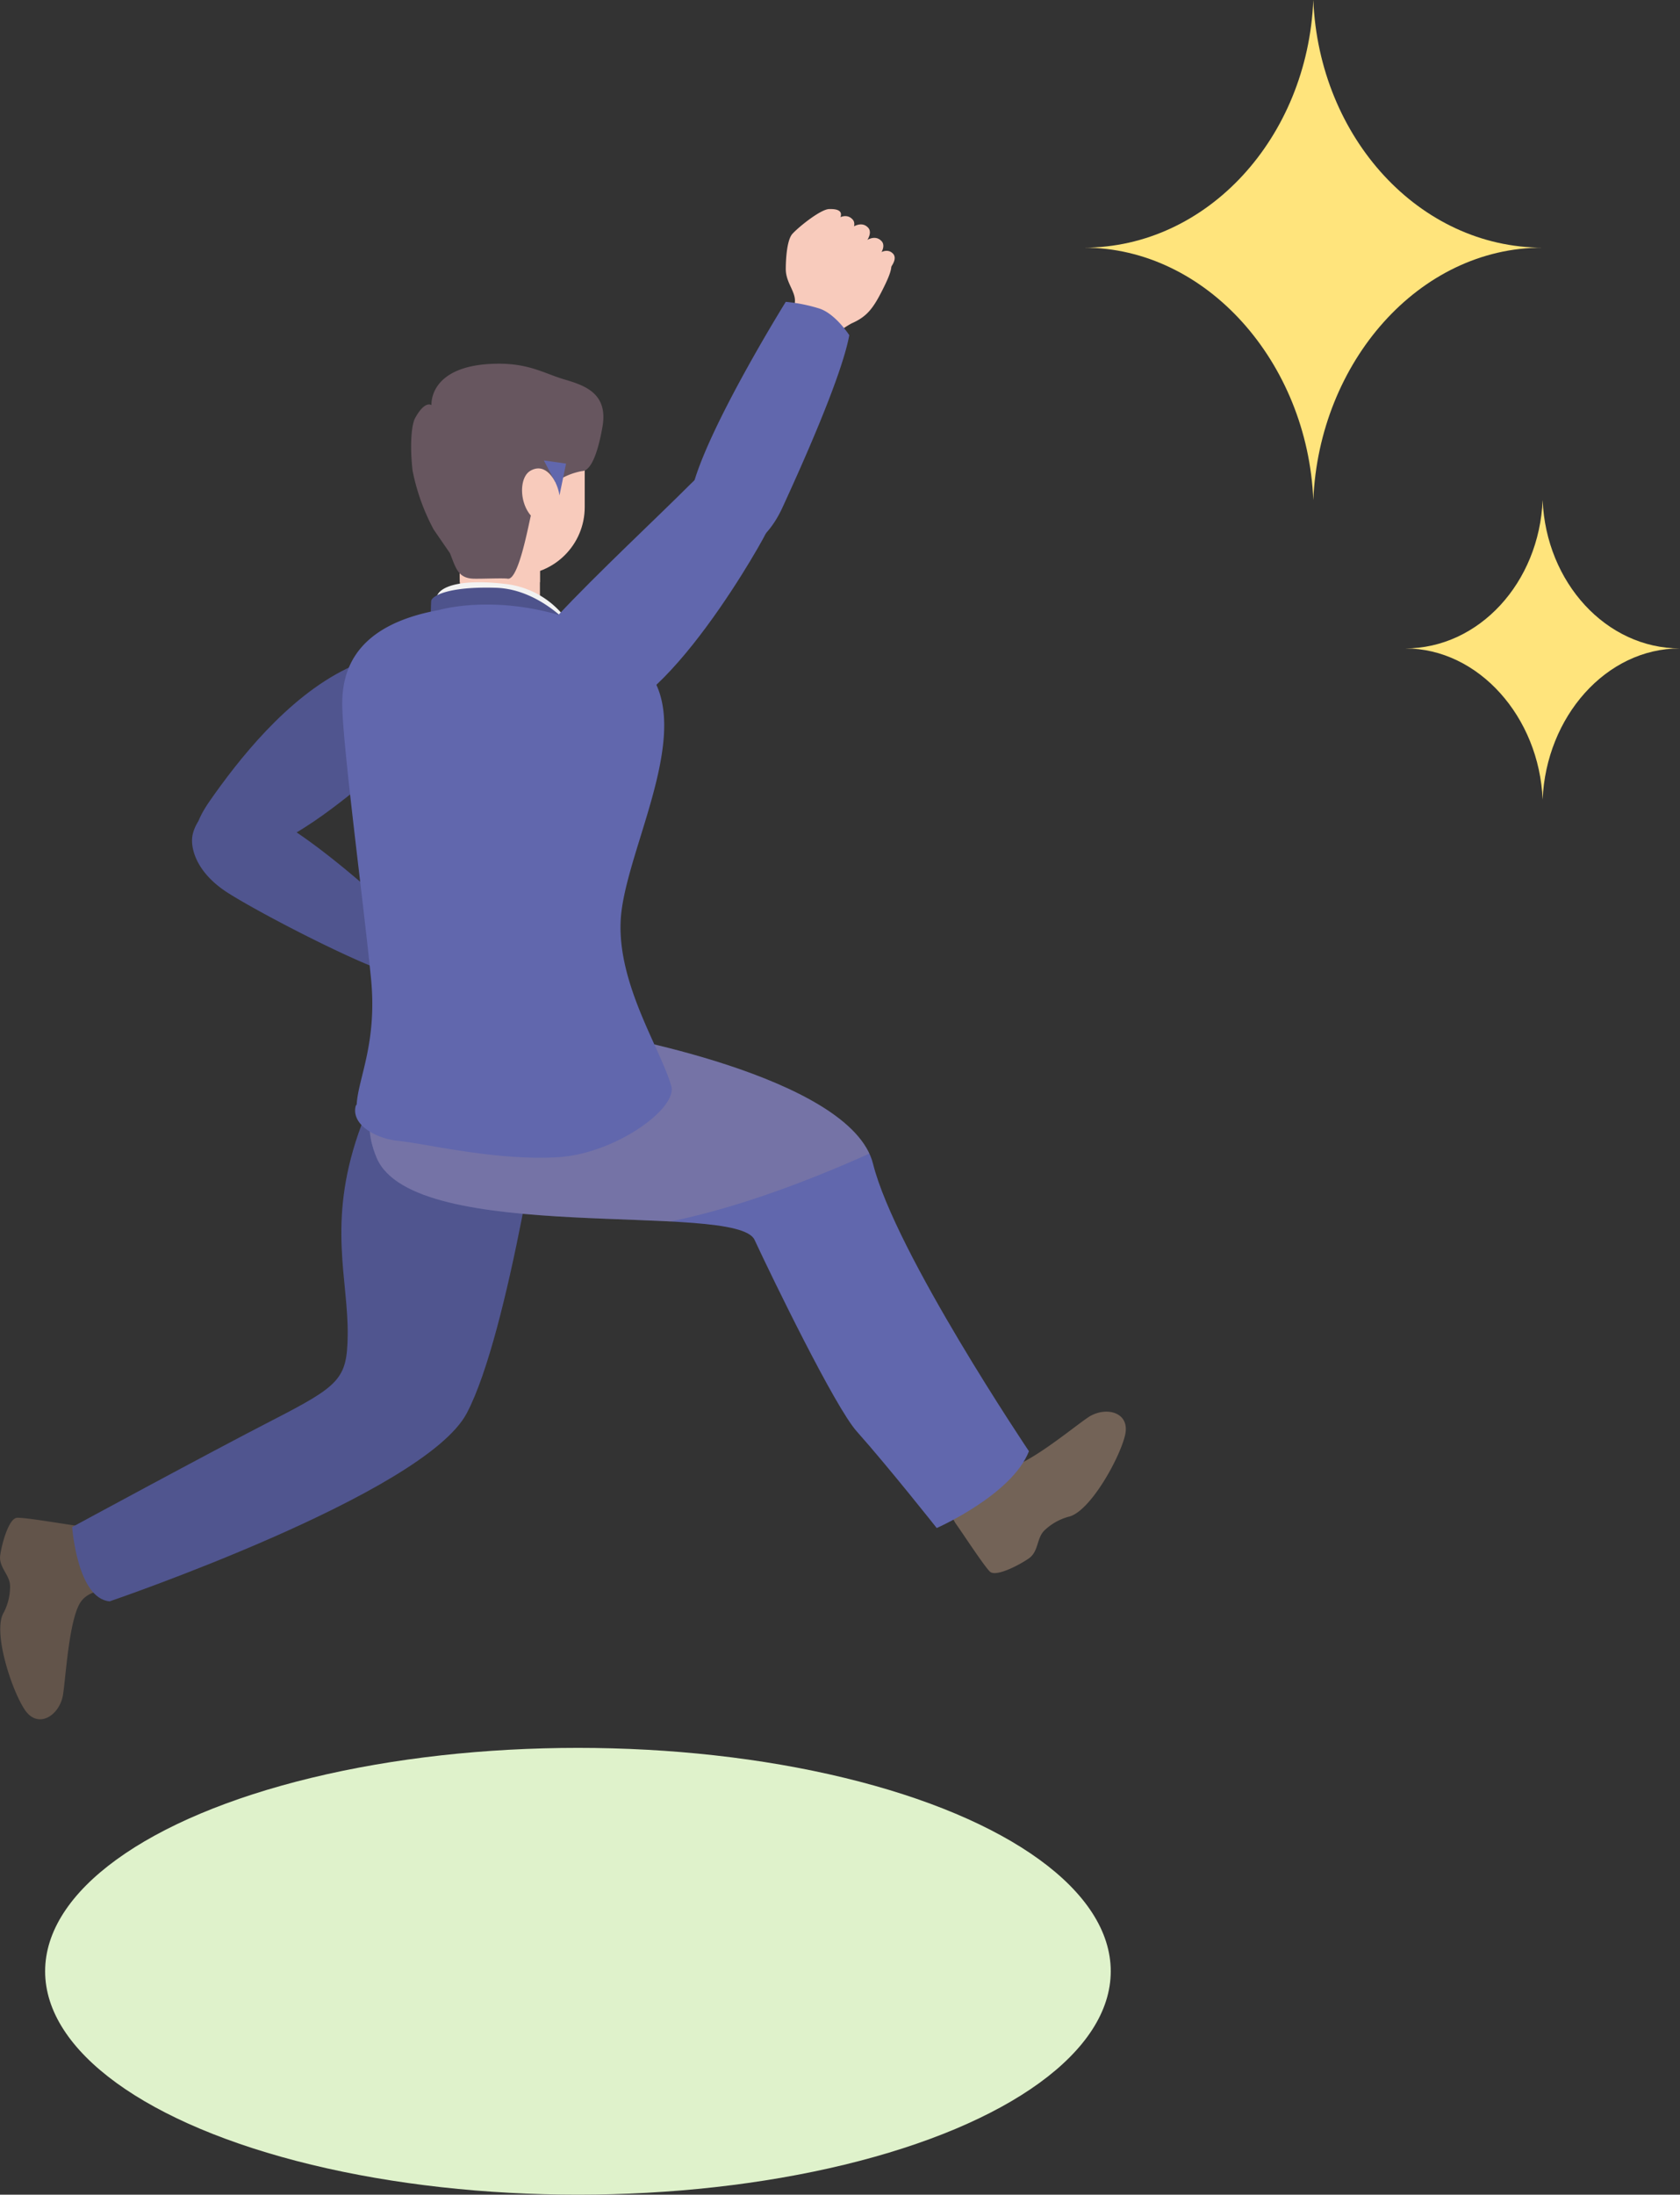
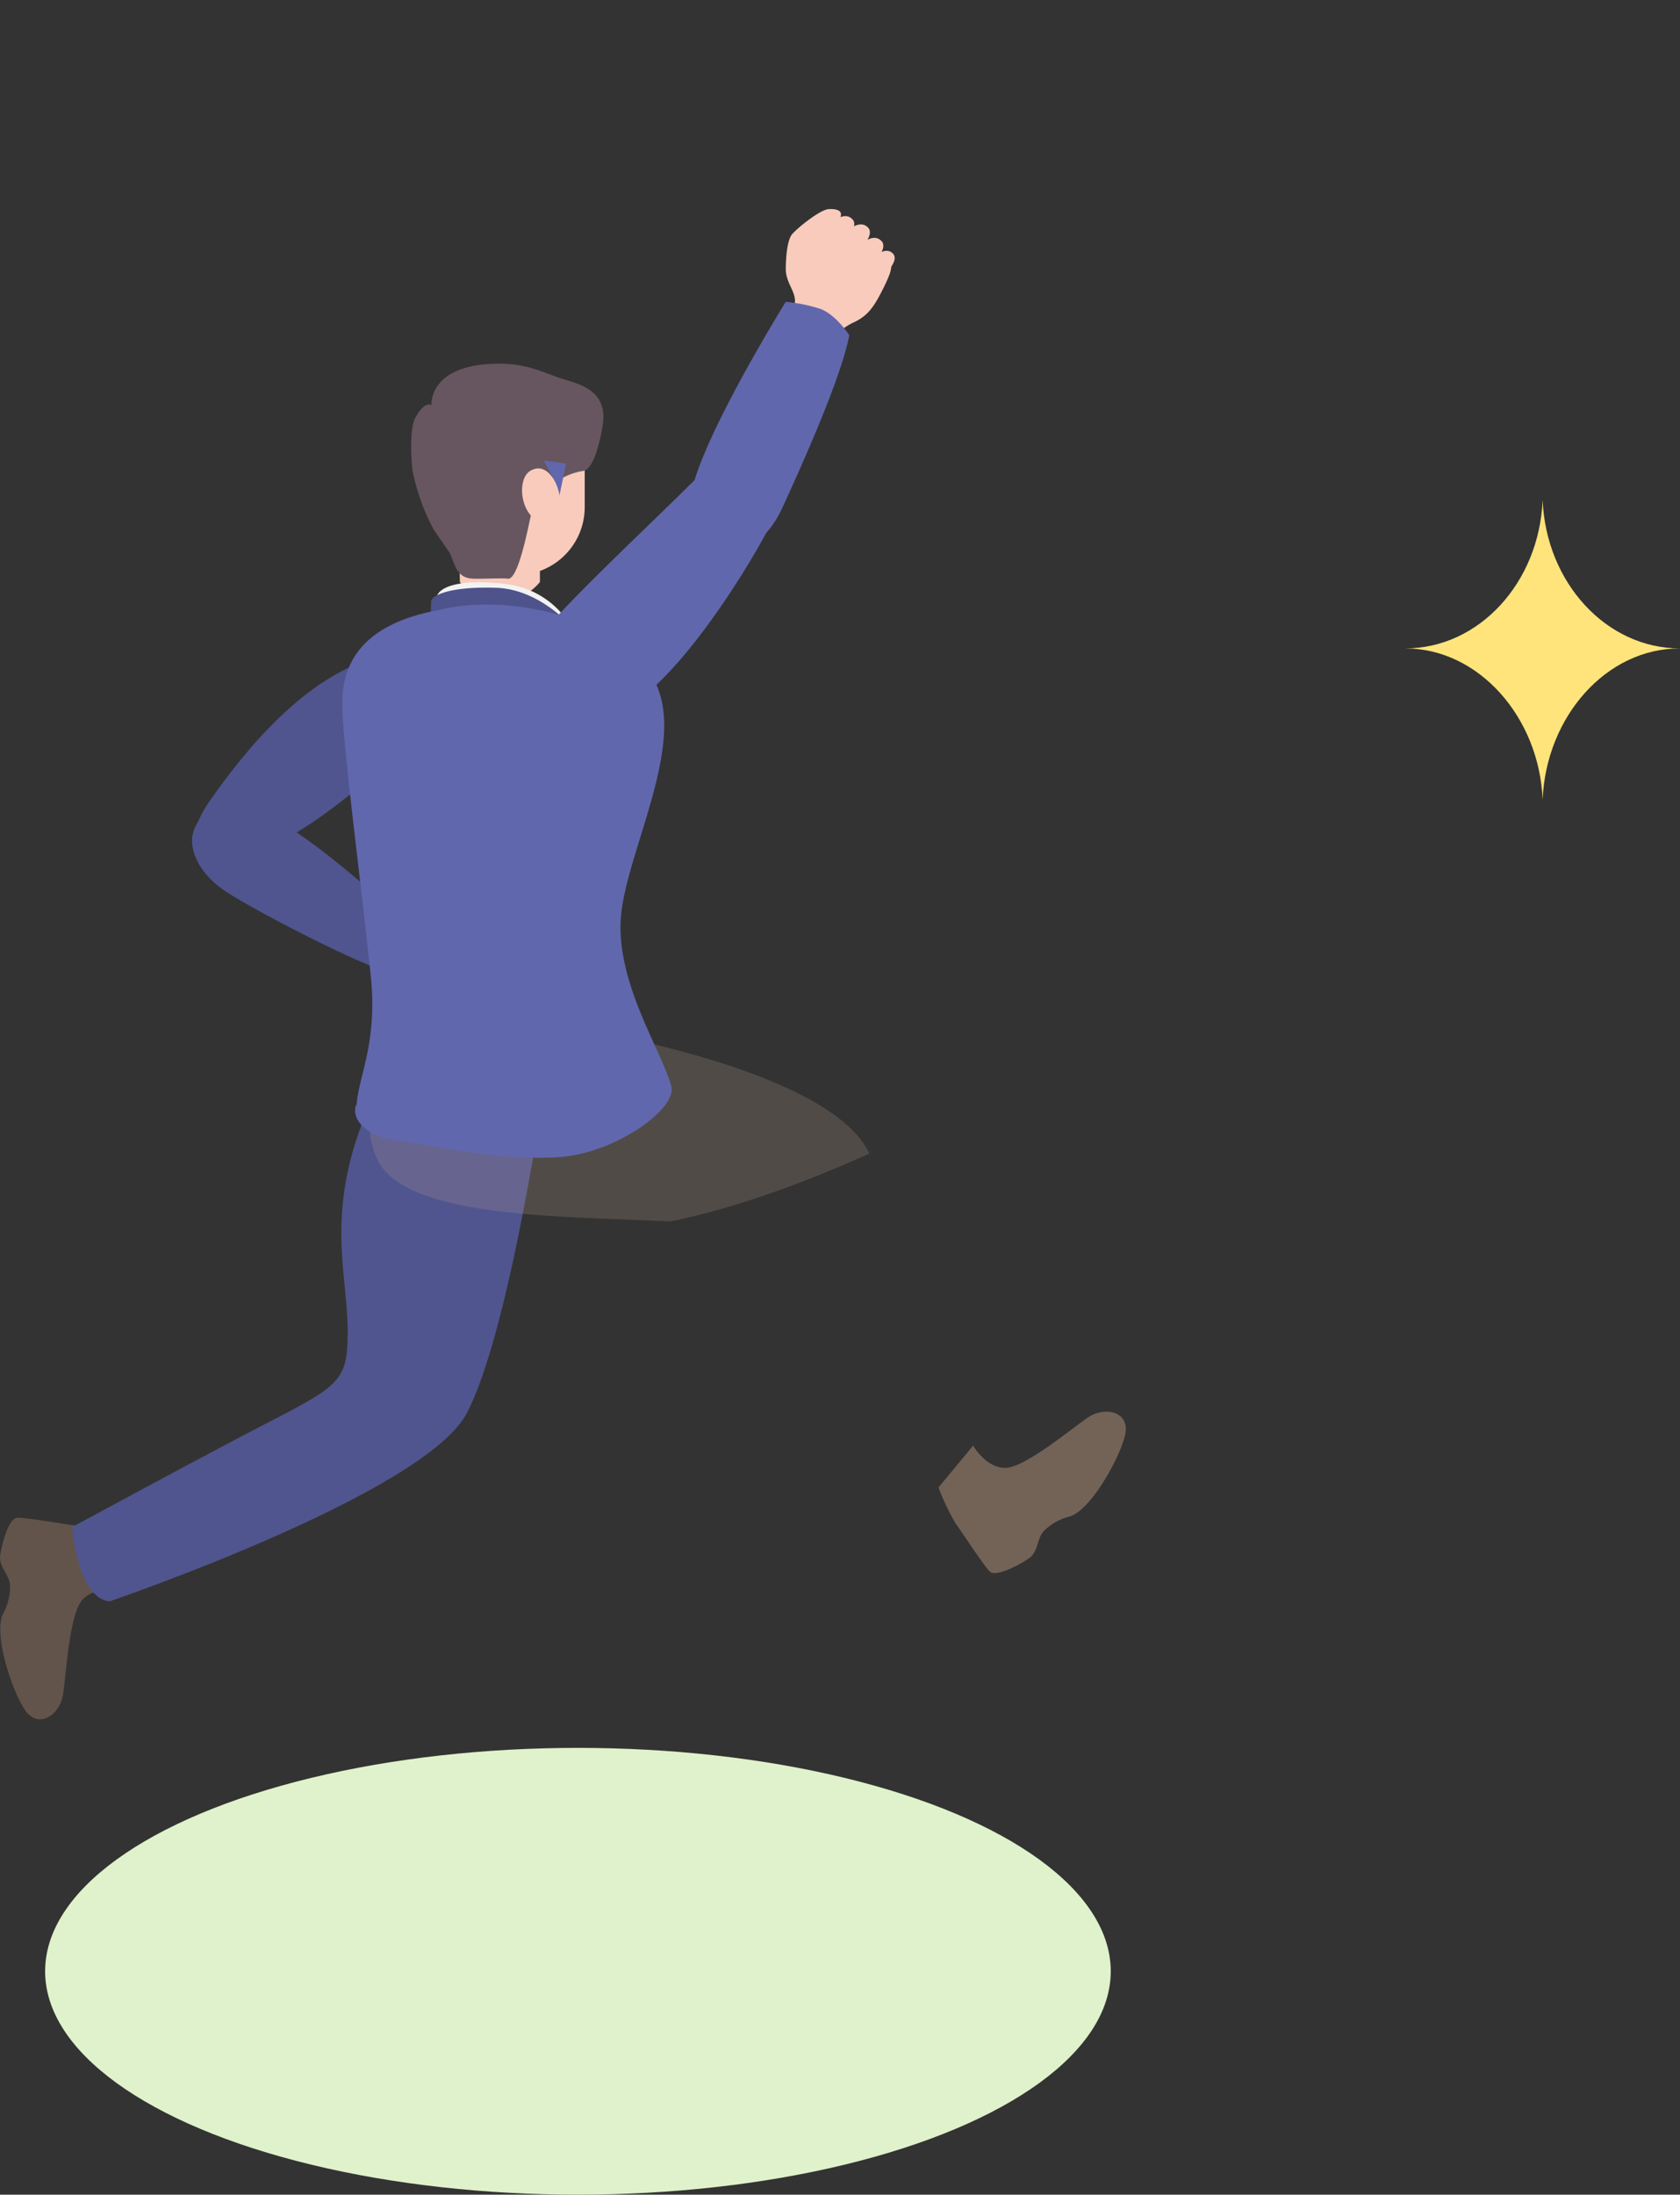
<svg xmlns="http://www.w3.org/2000/svg" width="200" height="261.08" viewBox="0 0 200 261.08">
  <rect x="0" y="0" width="200" height="261.08" fill="#333333" stroke="none" />
  <defs>
    <clipPath id="clip-path">
      <path id="パス_3301" data-name="パス 3301" d="M711.849,601.7s-14.535,2.64-10.111,13.172,42.825,5.106,44.991,9.761,9.582,19.894,12.164,22.789c3.755,4.21,9.526,11.5,9.526,11.5s8.947-3.938,10.978-9.136c0,0-15.919-23.628-18.56-34.191S728.156,600,728.156,600Z" transform="translate(-700.899 -599.998)" fill="none" />
    </clipPath>
    <clipPath id="clip-path-2">
-       <rect id="長方形_1093" data-name="長方形 1093" width="54.6" height="59.489" transform="translate(0 0)" fill="#ffe47c" />
-     </clipPath>
+       </clipPath>
    <clipPath id="clip-path-3">
      <rect id="長方形_1303" data-name="長方形 1303" width="32.707" height="35.635" transform="translate(0)" fill="#ffe47c" />
    </clipPath>
  </defs>
  <g id="グループ_3073" data-name="グループ 3073" transform="translate(-255 -1808.909)">
    <g id="グループ_2935" data-name="グループ 2935" transform="translate(255 1833.779)">
      <ellipse id="楕円形_47" data-name="楕円形 47" cx="63.43" cy="26.575" rx="63.43" ry="26.575" transform="translate(5.372 183.06)" fill="#dff2cb" />
      <g id="グループ_2934" data-name="グループ 2934" transform="translate(0)">
        <g id="グループ_2927" data-name="グループ 2927" transform="translate(93.544)">
          <path id="パス_3279" data-name="パス 3279" d="M894.951,229.3c1.448-1.122,2.571.081,4.927,1.882s3.111,1.549,1.267,5.22c-1.148,2.285-1.9,3.239-3.72,4.035a12.144,12.144,0,0,0-3.625,3.076l-3.856-3.921s.413-.1.713-1.453-1.022-2.415-1.049-4.128c0,0-.037-3.332.79-4.235s3.375-2.911,4.35-2.946C897.849,226.718,894.951,229.3,894.951,229.3Z" transform="translate(-889.607 -226.828)" fill="#f8cbbc" />
          <path id="パス_3280" data-name="パス 3280" d="M912.852,236.639s1.712-1.622.885-2.494-2.084-.055-2.67.729-2.685,2.94-1.8,3.478S911.87,237.612,912.852,236.639Z" transform="translate(-903.946 -231.947)" fill="#f8cbbc" />
          <path id="パス_3281" data-name="パス 3281" d="M918.946,242.743s1.712-1.622.885-2.494-2.084-.055-2.67.729-2.685,2.94-1.8,3.478S917.963,243.716,918.946,242.743Z" transform="translate(-908.439 -236.448)" fill="#f8cbbc" />
          <path id="パス_3282" data-name="パス 3282" d="M925.634,248.311s1.535-1.454.793-2.236-1.869-.05-2.394.654-2.407,2.635-1.615,3.118S924.753,249.183,925.634,248.311Z" transform="translate(-913.661 -240.773)" fill="#f8cbbc" />
          <path id="パス_3283" data-name="パス 3283" d="M905.791,232.888s1.712-1.622.885-2.494-2.085-.055-2.67.729-2.685,2.94-1.8,3.478S904.809,233.861,905.791,232.888Z" transform="translate(-898.739 -229.181)" fill="#f8cbbc" />
        </g>
        <g id="グループ_2929" data-name="グループ 2929" transform="translate(22.861 70.876)">
          <g id="グループ_2928" data-name="グループ 2928" transform="translate(23.085 13.734)">
            <path id="パス_3284" data-name="パス 3284" d="M711.49,550.772s.15.374,1.456.475,2.127-1.279,3.729-1.532,6.025-1.265,6.227-.094-2.7.991-3.651,1.736.288,1.411,1.39,1.774,1.425,3.383.05,5.831-2.433,2.663-4.723,1.881-3.288-1.351-4.275-2.949a11.5,11.5,0,0,0-3.365-2.988Z" transform="translate(-708.328 -549.068)" fill="#f8cbbc" />
            <path id="パス_3285" data-name="パス 3285" d="M754.1,564.774a41.971,41.971,0,0,1,4.591.753c2.138.5,3.9.813,3.894,1.456s-.458.763-1.734.66-6.611-.828-6.611-.828Z" transform="translate(-742.084 -560.65)" fill="#f8cbbc" />
            <path id="パス_3286" data-name="パス 3286" d="M757.055,574.478a42,42,0,0,1,4.5,1.179c2.082.7,3.809,1.174,3.741,1.814s-.527.716-1.788.5-6.5-1.443-6.5-1.443Z" transform="translate(-744.223 -567.806)" fill="#f8cbbc" />
            <path id="パス_3287" data-name="パス 3287" d="M753.458,582.679a41.964,41.964,0,0,1,4.367,1.6c2.006.9,3.68,1.533,3.551,2.162s-.593.663-1.827.322-6.337-2.056-6.337-2.056Z" transform="translate(-741.427 -573.854)" fill="#f8cbbc" />
            <path id="パス_3288" data-name="パス 3288" d="M739.144,585.851a41.986,41.986,0,0,1,4.077,2.24c1.848,1.187,3.408,2.067,3.186,2.671s-.686.566-1.855.044-5.957-2.984-5.957-2.984Z" transform="translate(-730.648 -576.193)" fill="#f8cbbc" />
          </g>
          <path id="パス_3289" data-name="パス 3289" d="M643.769,516.706c-4.679-1.551-15.614-7.239-19.146-9.508s-4.366-5.019-4.193-6.578,2.129-5.927,8.848-2.692S647,511.868,647,511.868a5.449,5.449,0,0,1-.76,2.584A4.676,4.676,0,0,1,643.769,516.706Z" transform="translate(-620.408 -496.763)" fill="#50558f" />
        </g>
        <path id="パス_3290" data-name="パス 3290" d="M646,429.2s1.367-2.694-5.808.782-13.013,11-16.313,15.722-1.47,6.218,3.642,6.2,13.067-7.013,15.373-8.809C647.732,439.328,655.1,434.035,646,429.2Z" transform="translate(-598.884 -375.326)" fill="#50558f" />
        <path id="パス_3291" data-name="パス 3291" d="M958.855,780.711a27.093,27.093,0,0,0,2.021,4.252c.845,1.175,3.4,5.1,4.1,5.764s3.437-.745,4.629-1.57.912-2.427,1.875-3.347a6.741,6.741,0,0,1,2.811-1.6c2.55-.5,6.143-6.968,6.778-9.736s-2.363-3.464-4.4-2.1c-1.772,1.185-7.321,5.819-9.69,6s-4.005-2.634-4.005-2.634Z" transform="translate(-847.129 -628.633)" fill="#736357" />
-         <path id="パス_3292" data-name="パス 3292" d="M751.18,380.847v8.63a17.191,17.191,0,0,1-6.119,1.331,5.8,5.8,0,0,1-3.327-1.467l-.152-8.494Z" transform="translate(-686.904 -340.406)" fill="#f8cbbc" />
        <path id="パス_3293" data-name="パス 3293" d="M751.18,384.769a6.065,6.065,0,0,1-4.965,2.248,5.384,5.384,0,0,1-4.564-2.248l-.07-3.922h9.6Z" transform="translate(-686.904 -340.406)" fill="#f8cbbc" style="mix-blend-mode: multiply;isolation: isolate" />
        <path id="パス_3294" data-name="パス 3294" d="M747.095,400.9a10.439,10.439,0,0,0-7.69-4.8c-5.418-.649-8.014.357-8.176,1.655s1.038,4.049,1.038,4.049Z" transform="translate(-679.259 -351.503)" fill="#f2f2f2" />
        <path id="パス_3295" data-name="パス 3295" d="M783.971,354.964s-1.728,7.106-4.621,7.233l-.534-6.527Z" transform="translate(-714.362 -321.32)" fill="#6167ad" />
        <path id="パス_3296" data-name="パス 3296" d="M745.968,403.6s-3.96-5.077-9.584-5.249-7.576.948-7.69,1.565a31.332,31.332,0,0,0,0,3.314Z" transform="translate(-677.363 -353.299)" fill="#4e538c" />
        <path id="パス_3297" data-name="パス 3297" d="M546.868,822.109a27.1,27.1,0,0,0-4.489-1.417c-1.436-.182-6.043-.986-7.01-.929s-1.8,3.023-2,4.458,1.155,2.321,1.173,3.653a6.739,6.739,0,0,1-.746,3.147c-1.375,2.2.916,9.244,2.509,11.595s4.146.63,4.537-1.791c.34-2.1.728-9.323,2.208-11.183S547.7,828.5,547.7,828.5Z" transform="translate(-533.343 -664.074)" fill="#62544a" />
        <path id="パス_3298" data-name="パス 3298" d="M610.3,598.369s-6.4,1.58-10.133,12.375-1.182,17.434-1.288,24.106c-.082,5.134-.929,5.925-9.011,10.073-7.4,3.8-23.788,12.681-23.788,12.681s.6,8.489,4.46,8.84c0,0,37.436-12.757,42.518-22.385s9.293-39.109,9.293-39.109Z" transform="translate(-557.488 -500.814)" fill="#50558f" />
-         <path id="パス_3299" data-name="パス 3299" d="M711.849,601.7s-14.535,2.64-10.111,13.172,42.825,5.106,44.991,9.761,9.582,19.894,12.164,22.789c3.755,4.21,9.526,11.5,9.526,11.5s8.947-3.938,10.978-9.136c0,0-15.919-23.628-18.56-34.191S728.156,600,728.156,600Z" transform="translate(-656.904 -502.015)" fill="#6167ad" />
        <g id="グループ_2931" data-name="グループ 2931" transform="translate(43.995 97.983)">
          <g id="グループ_2930" data-name="グループ 2930" clip-path="url(#clip-path)">
            <path id="パス_3300" data-name="パス 3300" d="M746.245,599.892s-31.19,19.605-53.709,21.05a156.64,156.64,0,0,1-41.6-3.112l8.9-21.25Z" transform="translate(-664.057 -597.477)" fill="#bea090" opacity="0.22" style="mix-blend-mode: multiply;isolation: isolate" />
          </g>
        </g>
        <g id="グループ_2933" data-name="グループ 2933" transform="translate(40.744 47.052)">
          <path id="パス_3303" data-name="パス 3303" d="M727.69,463.308c-1.266-4.421-6.372-12.025-6.028-19.63s7.848-20.7,4.175-28.271c-2.007-4.138-5.074-5.694-8.725-7.137-.528-.237-1.12-.467-1.782-.689l-.33-.127a2.048,2.048,0,0,0-.424-.112l-.088-.027c-8.333-2.463-14.444-.643-14.444-.643-10.015,1.816-11.615,7.2-11.522,11.48.114,5.226,2.508,23.143,3.42,32.35.761,7.68-1.534,11.871-1.706,15.006l-.082.084s-.837,1.945,2.236,3.45a8.3,8.3,0,0,0,2.813.781c3.343.341,11.6,2.384,18.991,1.944C721,471.363,728.453,465.97,727.69,463.308Z" transform="translate(-688.519 -406.027)" fill="#6167ad" />
        </g>
        <rect id="長方形_1297" data-name="長方形 1297" width="16.138" height="21.057" rx="8.069" transform="translate(53.471 22.471)" fill="#f8cbbc" />
        <path id="パス_3304" data-name="パス 3304" d="M781.927,356.418s-4.827,6.973,2.669,11.456,20.874-18.758,22.121-21.271c4.542-9.147-1.662-13.2-9.044-5.78C794.281,344.236,786.313,351.692,781.927,356.418Z" transform="translate(-715.528 -308.051)" fill="#6167ad" />
        <path id="パス_3305" data-name="パス 3305" d="M724.368,319.408c.7,1.74.937,2.976,2.811,3.037.911.029,3.564-.089,4.068,0,1.333.222,2.556-6.883,2.815-7.751a7.95,7.95,0,0,1,6.029-5.049c1.417-.018,2.169-3.738,2.437-5.272.705-4.026-2.174-4.93-4.565-5.641s-4.2-1.927-8.08-1.861c-8.121.139-7.71,4.929-7.71,4.929s-.765-.627-1.953,1.547c-.446.817-.637,3.348-.295,6.264a25.1,25.1,0,0,0,2.507,6.985Z" transform="translate(-670.805 -278.473)" fill="#67565f" />
        <path id="パス_3306" data-name="パス 3306" d="M779.912,340.709s1.067,2.018,1.415,2.7a5.07,5.07,0,0,1,.447,1.468l.784-3.79Z" transform="translate(-715.171 -310.807)" fill="#6167ad" />
        <path id="パス_3307" data-name="パス 3307" d="M774.01,346.034s-1.085-2.532-3-1.411-1.085,6.944,3,6.365Z" transform="translate(-707.881 -313.483)" fill="#f8cbbc" />
        <path id="パス_3308" data-name="パス 3308" d="M865.046,272.828c-.933,5.124-6.109,16.487-7.962,20.517s-4.609,5.308-6.264,5.356-6.516-1.355-4.12-8.861,10.786-20.979,10.786-20.979a19.514,19.514,0,0,1,4.005.8C863.409,270.291,865.046,272.828,865.046,272.828Z" transform="translate(-763.941 -257.825)" fill="#6167ad" />
      </g>
    </g>
    <g id="グループ_1535" data-name="グループ 1535" transform="translate(384.046 1808.909)" clip-path="url(#clip-path-2)">
-       <path id="パス_2583" data-name="パス 2583" d="M27.3,59.489C27.983,43.1,39.868,29.43,54.6,29.462,39.942,29.457,27.984,16.4,27.3,0,26.617,16.4,14.657,29.457,0,29.462c14.578,0,26.617,13.641,27.3,30.027" transform="translate(0 0)" fill="#ffe47c" />
-     </g>
+       </g>
    <g id="グループ_3072" data-name="グループ 3072" transform="translate(422.293 1868.398)" clip-path="url(#clip-path-3)">
      <path id="パス_4907" data-name="パス 4907" d="M16.353,35.635c.409-9.815,7.529-18.006,16.354-17.987-8.78,0-15.944-7.825-16.354-17.648C15.944,9.823,8.78,17.646,0,17.648c8.733,0,15.944,8.172,16.353,17.987" transform="translate(0)" fill="#ffe47c" />
    </g>
  </g>
</svg>